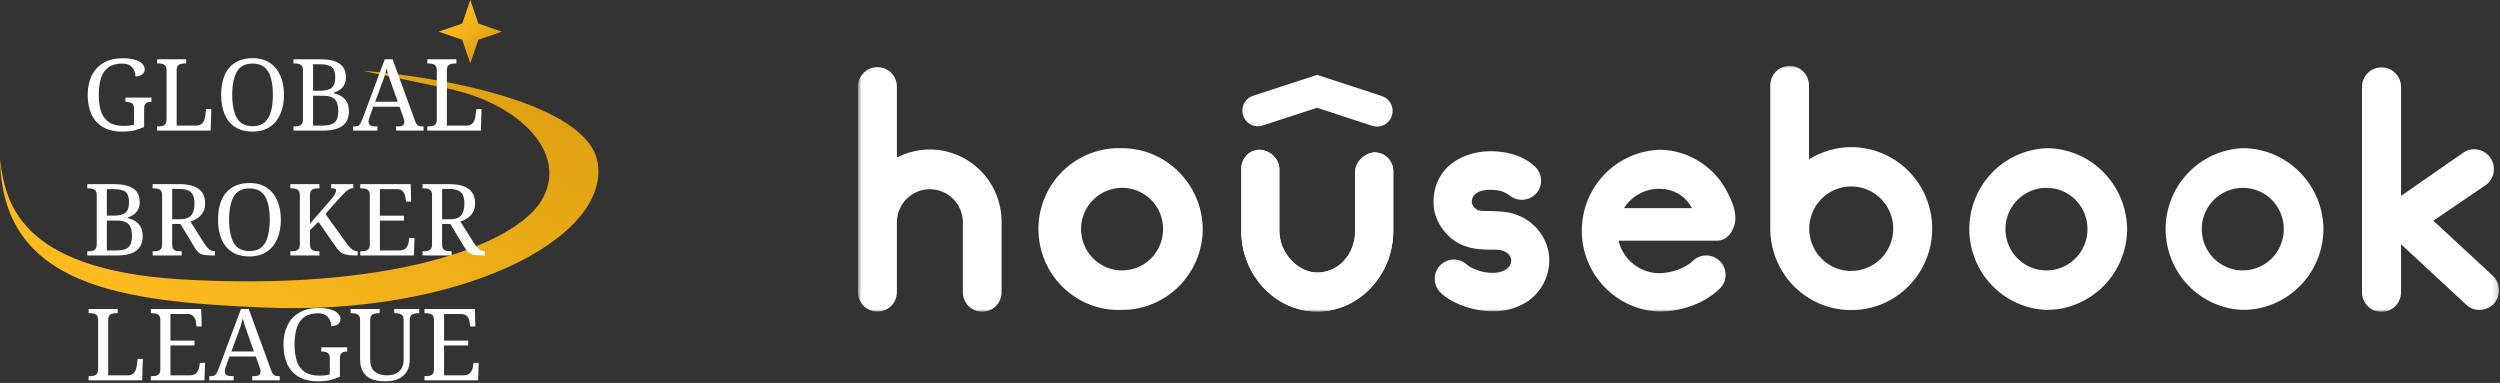
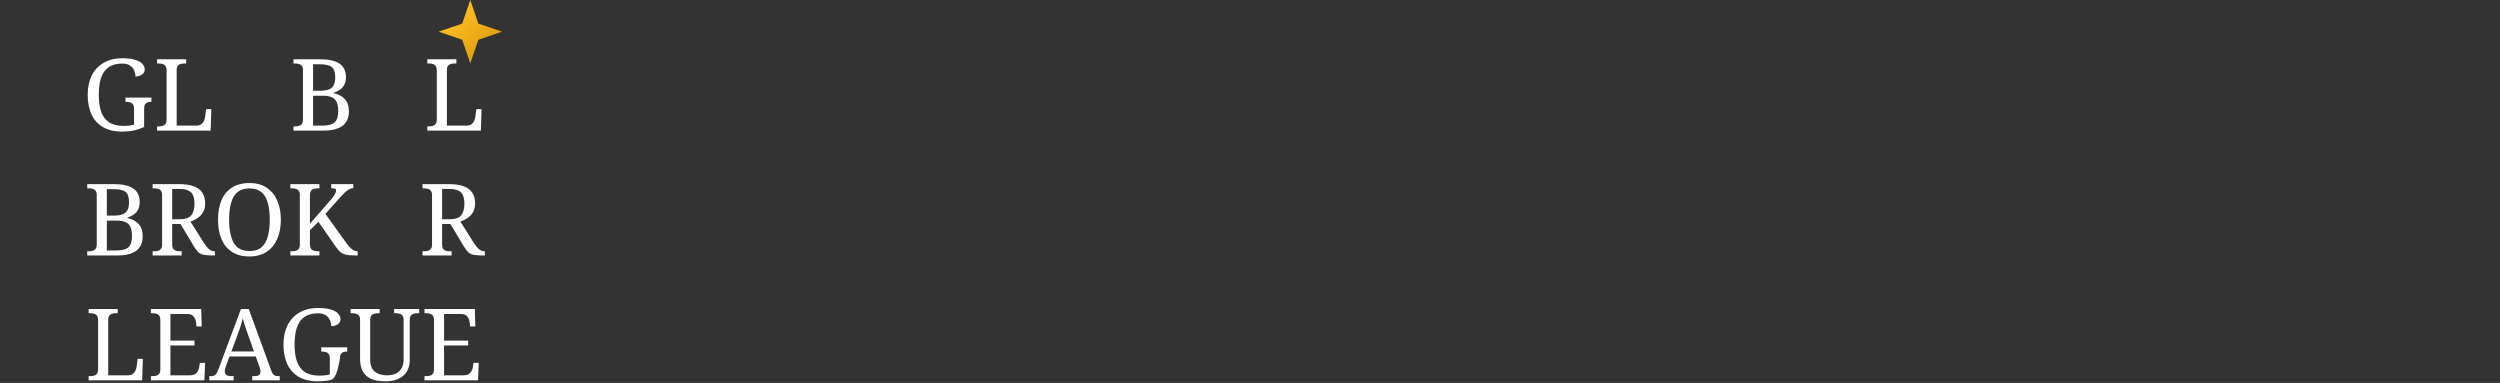
<svg xmlns="http://www.w3.org/2000/svg" width="457" height="70" viewBox="0 0 457 70" fill="none">
  <rect x="0" y="0" width="457" height="70" fill="#333333" stroke="none" />
-   <path d="M33.185 51.069C2.775 49.276 0.959 36.329 3.05176e-05 29.094C0.42 52.42 22.176 55.119 48.272 56.219C84.144 57.73 111.456 43.598 109.269 29.804C107.519 18.769 79.963 13.964 66.405 12.941C67.096 13.104 71.146 13.982 81.815 16.185C95.152 18.939 103.941 28.149 99.071 36.511C94.2 44.873 71.198 53.311 33.185 51.069Z" fill="url(#paint0_linear_96_1163)" />
  <path d="M80.181 5.789L84.494 4.312L85.971 -1.42634e-05L87.447 4.312L91.76 5.789L87.447 7.266L85.971 11.579L84.494 7.266L80.181 5.789Z" fill="url(#paint1_linear_96_1163)" />
  <path d="M77.597 69.523V68.756H77.834C78.102 68.756 78.345 68.732 78.564 68.683C78.796 68.623 78.978 68.507 79.112 68.336C79.258 68.154 79.332 67.886 79.332 67.533V58.567C79.332 58.178 79.264 57.891 79.131 57.709C78.997 57.526 78.814 57.404 78.583 57.344C78.364 57.283 78.114 57.252 77.834 57.252H77.597V56.485H86.8L86.891 59.681H85.942L85.85 58.896C85.802 58.494 85.656 58.147 85.412 57.855C85.181 57.55 84.791 57.398 84.243 57.398H81.176V62.256H85.576V63.15H81.176V68.61H84.7C85.272 68.61 85.686 68.464 85.942 68.172C86.21 67.868 86.374 67.515 86.435 67.113L86.563 66.328H87.512L87.384 69.523H77.597Z" fill="white" />
  <path d="M70.424 69.706C69.463 69.706 68.635 69.572 67.941 69.304C67.259 69.024 66.736 68.58 66.37 67.971C66.005 67.362 65.823 66.565 65.823 65.579V58.494C65.823 58.129 65.749 57.861 65.603 57.691C65.469 57.508 65.287 57.392 65.056 57.344C64.837 57.283 64.593 57.252 64.325 57.252H64.088V56.485H69.402V57.252H69.164C68.896 57.252 68.647 57.283 68.416 57.344C68.184 57.404 68.002 57.526 67.868 57.709C67.734 57.891 67.667 58.178 67.667 58.567V65.689C67.667 66.748 67.953 67.502 68.525 67.953C69.097 68.391 69.828 68.61 70.716 68.61C71.422 68.61 72.001 68.489 72.451 68.245C72.901 68.002 73.236 67.667 73.455 67.241C73.675 66.802 73.784 66.309 73.784 65.762V58.494C73.784 58.129 73.711 57.861 73.565 57.691C73.431 57.508 73.249 57.392 73.017 57.344C72.798 57.283 72.555 57.252 72.287 57.252H72.049V56.485H76.633V57.252H76.395C76.128 57.252 75.878 57.283 75.647 57.344C75.415 57.404 75.233 57.526 75.099 57.709C74.965 57.891 74.898 58.178 74.898 58.567V65.798C74.898 66.602 74.728 67.296 74.387 67.88C74.046 68.464 73.541 68.915 72.871 69.231C72.214 69.548 71.398 69.706 70.424 69.706Z" fill="white" />
-   <path d="M58.101 69.706C56.689 69.706 55.514 69.426 54.577 68.866C53.651 68.306 52.958 67.527 52.495 66.529C52.044 65.518 51.819 64.337 51.819 62.986C51.819 61.671 52.057 60.515 52.531 59.517C53.018 58.506 53.737 57.721 54.686 57.161C55.636 56.589 56.81 56.303 58.21 56.303C59.111 56.303 59.86 56.394 60.456 56.577C61.053 56.747 61.497 56.99 61.789 57.307C62.094 57.611 62.246 57.958 62.246 58.348C62.246 58.737 62.082 59.048 61.753 59.279C61.424 59.511 61.023 59.626 60.548 59.626C60.548 59.249 60.469 58.883 60.31 58.531C60.164 58.165 59.915 57.867 59.562 57.636C59.209 57.392 58.734 57.27 58.137 57.27C57.103 57.27 56.269 57.496 55.636 57.946C55.015 58.384 54.558 59.03 54.266 59.882C53.986 60.734 53.846 61.769 53.846 62.986C53.846 64.203 53.992 65.238 54.284 66.09C54.589 66.93 55.07 67.569 55.727 68.008C56.397 68.446 57.285 68.665 58.393 68.665C58.746 68.665 59.087 68.647 59.416 68.61C59.744 68.574 60.036 68.519 60.292 68.446V65.506C60.292 65.141 60.219 64.873 60.073 64.703C59.939 64.52 59.756 64.404 59.525 64.356C59.306 64.295 59.062 64.264 58.795 64.264H58.722V63.497H63.469V64.264H63.396C63.165 64.264 62.952 64.295 62.757 64.356C62.575 64.416 62.422 64.538 62.301 64.721C62.191 64.903 62.136 65.189 62.136 65.579V68.866C61.528 69.146 60.901 69.359 60.256 69.505C59.61 69.639 58.892 69.706 58.101 69.706Z" fill="white" />
+   <path d="M58.101 69.706C56.689 69.706 55.514 69.426 54.577 68.866C53.651 68.306 52.958 67.527 52.495 66.529C52.044 65.518 51.819 64.337 51.819 62.986C51.819 61.671 52.057 60.515 52.531 59.517C53.018 58.506 53.737 57.721 54.686 57.161C55.636 56.589 56.81 56.303 58.21 56.303C59.111 56.303 59.86 56.394 60.456 56.577C61.053 56.747 61.497 56.99 61.789 57.307C62.094 57.611 62.246 57.958 62.246 58.348C62.246 58.737 62.082 59.048 61.753 59.279C61.424 59.511 61.023 59.626 60.548 59.626C60.548 59.249 60.469 58.883 60.31 58.531C60.164 58.165 59.915 57.867 59.562 57.636C59.209 57.392 58.734 57.27 58.137 57.27C57.103 57.27 56.269 57.496 55.636 57.946C55.015 58.384 54.558 59.03 54.266 59.882C53.986 60.734 53.846 61.769 53.846 62.986C53.846 64.203 53.992 65.238 54.284 66.09C54.589 66.93 55.07 67.569 55.727 68.008C56.397 68.446 57.285 68.665 58.393 68.665C58.746 68.665 59.087 68.647 59.416 68.61C59.744 68.574 60.036 68.519 60.292 68.446V65.506C60.292 65.141 60.219 64.873 60.073 64.703C59.939 64.52 59.756 64.404 59.525 64.356C59.306 64.295 59.062 64.264 58.795 64.264H58.722V63.497H63.469V64.264H63.396C63.165 64.264 62.952 64.295 62.757 64.356C62.575 64.416 62.422 64.538 62.301 64.721C62.191 64.903 62.136 65.189 62.136 65.579C61.528 69.146 60.901 69.359 60.256 69.505C59.61 69.639 58.892 69.706 58.101 69.706Z" fill="white" />
  <path d="M38.26 69.523V68.756H38.607C38.851 68.756 39.045 68.72 39.191 68.647C39.337 68.574 39.471 68.434 39.593 68.227C39.715 68.02 39.849 67.722 39.995 67.332L44.049 56.485H45.473L49.6 67.789C49.697 68.044 49.801 68.245 49.91 68.391C50.02 68.525 50.154 68.623 50.312 68.683C50.47 68.732 50.665 68.756 50.896 68.756H51.134V69.523H46.112V68.756H46.532C46.897 68.756 47.171 68.689 47.354 68.555C47.536 68.409 47.628 68.184 47.628 67.88C47.628 67.807 47.622 67.74 47.609 67.679C47.597 67.606 47.579 67.533 47.555 67.46C47.542 67.375 47.518 67.29 47.482 67.204L46.751 65.159H41.949L41.255 67.076C41.218 67.174 41.188 67.271 41.163 67.369C41.139 67.466 41.121 67.557 41.109 67.642C41.097 67.716 41.09 67.789 41.09 67.862C41.09 68.166 41.188 68.391 41.383 68.537C41.59 68.683 41.894 68.756 42.296 68.756H42.716V69.523H38.26ZM42.296 64.246H46.423L45.29 61.05C45.169 60.685 45.047 60.338 44.925 60.01C44.816 59.681 44.712 59.364 44.615 59.06C44.53 58.756 44.45 58.458 44.377 58.165C44.316 58.458 44.243 58.744 44.158 59.024C44.085 59.291 44 59.578 43.903 59.882C43.805 60.174 43.684 60.509 43.537 60.886L42.296 64.246Z" fill="white" />
  <path d="M27.576 69.523V68.756H27.814C28.081 68.756 28.325 68.732 28.544 68.683C28.775 68.623 28.958 68.507 29.092 68.336C29.238 68.154 29.311 67.886 29.311 67.533V58.567C29.311 58.178 29.244 57.891 29.11 57.709C28.976 57.526 28.794 57.404 28.562 57.344C28.343 57.283 28.094 57.252 27.814 57.252H27.576V56.485H36.779L36.871 59.681H35.921L35.83 58.896C35.781 58.494 35.635 58.147 35.392 57.855C35.16 57.55 34.771 57.398 34.223 57.398H31.155V62.256H35.556V63.15H31.155V68.61H34.68C35.252 68.61 35.666 68.464 35.921 68.172C36.189 67.868 36.353 67.515 36.414 67.113L36.542 66.328H37.492L37.364 69.523H27.576Z" fill="white" />
  <path d="M16.2 69.523V68.756H16.437C16.717 68.756 16.966 68.726 17.186 68.665C17.417 68.604 17.599 68.483 17.733 68.3C17.867 68.105 17.934 67.819 17.934 67.442V58.567C17.934 58.178 17.867 57.891 17.733 57.709C17.599 57.526 17.417 57.404 17.186 57.344C16.966 57.283 16.717 57.252 16.437 57.252H16.2V56.485H21.513V57.252H21.276C21.008 57.252 20.759 57.283 20.527 57.344C20.308 57.392 20.125 57.508 19.979 57.691C19.846 57.861 19.779 58.129 19.779 58.494V68.61H23.376C23.741 68.61 24.033 68.531 24.252 68.373C24.484 68.203 24.654 67.989 24.764 67.734C24.873 67.478 24.946 67.222 24.983 66.967L25.165 65.597H26.115L25.987 69.523H16.2Z" fill="white" />
  <path d="M77.24 46.698V45.931H77.478C77.745 45.931 77.989 45.906 78.208 45.858C78.439 45.797 78.622 45.681 78.756 45.511C78.902 45.328 78.975 45.06 78.975 44.707V35.668C78.975 35.303 78.902 35.035 78.756 34.865C78.622 34.682 78.439 34.567 78.208 34.518C77.989 34.457 77.745 34.427 77.478 34.427H77.24V33.66H82.152C83.211 33.66 84.088 33.794 84.782 34.061C85.476 34.317 85.993 34.707 86.334 35.23C86.675 35.741 86.845 36.393 86.845 37.184C86.845 37.829 86.711 38.377 86.444 38.827C86.176 39.266 85.835 39.619 85.421 39.886C85.019 40.154 84.599 40.361 84.161 40.507L86.663 44.47C86.979 44.957 87.284 45.322 87.576 45.566C87.868 45.809 88.203 45.931 88.58 45.931H88.635V46.698H88.379C87.624 46.698 87.034 46.661 86.608 46.588C86.194 46.503 85.859 46.345 85.603 46.113C85.348 45.87 85.08 45.517 84.8 45.054L82.335 40.946H80.819V44.707C80.819 45.06 80.886 45.328 81.02 45.511C81.166 45.681 81.349 45.797 81.568 45.858C81.799 45.906 82.049 45.931 82.317 45.931H82.554V46.698H77.24ZM82.097 40.087C83.169 40.087 83.899 39.85 84.289 39.375C84.691 38.9 84.891 38.188 84.891 37.239C84.891 36.581 84.8 36.058 84.617 35.668C84.435 35.267 84.137 34.98 83.723 34.81C83.309 34.627 82.755 34.536 82.061 34.536H80.819V40.087H82.097Z" fill="white" />
-   <path d="M65.863 46.698V45.931H66.1C66.368 45.931 66.612 45.906 66.831 45.858C67.062 45.797 67.245 45.681 67.379 45.511C67.525 45.328 67.598 45.06 67.598 44.707V35.741C67.598 35.352 67.531 35.066 67.397 34.883C67.263 34.7 67.08 34.579 66.849 34.518C66.63 34.457 66.38 34.427 66.1 34.427H65.863V33.66H75.066L75.157 36.855H74.208L74.117 36.07C74.068 35.668 73.922 35.321 73.678 35.029C73.447 34.725 73.058 34.573 72.51 34.573H69.442V39.43H73.843V40.325H69.442V45.785H72.966C73.538 45.785 73.952 45.639 74.208 45.346C74.476 45.042 74.64 44.689 74.701 44.287L74.829 43.502H75.778L75.65 46.698H65.863Z" fill="white" />
  <path d="M53.077 46.698V45.931H53.314C53.582 45.931 53.825 45.906 54.045 45.858C54.276 45.797 54.459 45.681 54.593 45.511C54.739 45.328 54.812 45.06 54.812 44.707V35.668C54.812 35.303 54.739 35.035 54.593 34.865C54.459 34.682 54.276 34.567 54.045 34.518C53.825 34.457 53.582 34.427 53.314 34.427H53.077V33.66H58.391V34.427H58.153C57.885 34.427 57.636 34.457 57.405 34.518C57.173 34.579 56.991 34.7 56.857 34.883C56.723 35.066 56.656 35.352 56.656 35.741V40.891L60.436 36.563C60.704 36.259 60.904 35.997 61.038 35.778C61.184 35.559 61.288 35.37 61.349 35.212C61.41 35.054 61.44 34.92 61.44 34.81C61.44 34.652 61.367 34.548 61.221 34.5C61.075 34.439 60.85 34.408 60.545 34.408V33.66H64.581V34.408C64.301 34.408 64.033 34.481 63.778 34.627C63.534 34.761 63.278 34.956 63.011 35.212C62.743 35.468 62.45 35.772 62.134 36.125L59.486 39.101L63.339 44.47C63.571 44.786 63.796 45.054 64.015 45.273C64.234 45.492 64.453 45.657 64.672 45.766C64.903 45.876 65.129 45.931 65.348 45.931H65.384V46.698H65.183C64.575 46.698 64.07 46.673 63.668 46.625C63.278 46.576 62.95 46.491 62.682 46.369C62.426 46.247 62.195 46.083 61.988 45.876C61.793 45.657 61.58 45.383 61.349 45.054L58.208 40.544L56.656 42.078V44.616C56.656 44.993 56.723 45.279 56.857 45.474C56.991 45.657 57.173 45.779 57.405 45.839C57.636 45.9 57.885 45.931 58.153 45.931H58.391V46.698H53.077Z" fill="white" />
  <path d="M45.605 46.88C44.315 46.88 43.244 46.6 42.392 46.04C41.539 45.48 40.9 44.695 40.474 43.685C40.06 42.674 39.853 41.493 39.853 40.142C39.853 38.791 40.06 37.616 40.474 36.618C40.9 35.62 41.539 34.846 42.392 34.299C43.256 33.739 44.333 33.459 45.624 33.459C46.853 33.459 47.888 33.739 48.728 34.299C49.58 34.846 50.225 35.626 50.664 36.636C51.114 37.634 51.339 38.809 51.339 40.16C51.339 41.512 51.114 42.693 50.664 43.703C50.225 44.701 49.58 45.48 48.728 46.04C47.876 46.6 46.835 46.88 45.605 46.88ZM45.605 45.894C46.519 45.894 47.243 45.669 47.779 45.218C48.326 44.756 48.716 44.099 48.947 43.246C49.191 42.394 49.312 41.365 49.312 40.16C49.312 38.955 49.191 37.926 48.947 37.074C48.716 36.222 48.326 35.571 47.779 35.12C47.243 34.67 46.525 34.445 45.624 34.445C44.26 34.445 43.292 34.944 42.72 35.942C42.16 36.94 41.88 38.346 41.88 40.16C41.88 41.962 42.16 43.368 42.72 44.379C43.292 45.389 44.254 45.894 45.605 45.894Z" fill="white" />
  <path d="M27.898 46.698V45.931H28.135C28.403 45.931 28.646 45.906 28.865 45.858C29.097 45.797 29.279 45.681 29.413 45.511C29.559 45.328 29.632 45.06 29.632 44.707V35.668C29.632 35.303 29.559 35.035 29.413 34.865C29.279 34.682 29.097 34.567 28.865 34.518C28.646 34.457 28.403 34.427 28.135 34.427H27.898V33.66H32.81C33.869 33.66 34.745 33.794 35.439 34.061C36.133 34.317 36.65 34.707 36.991 35.23C37.332 35.741 37.503 36.393 37.503 37.184C37.503 37.829 37.369 38.377 37.101 38.827C36.833 39.266 36.492 39.619 36.078 39.886C35.676 40.154 35.257 40.361 34.818 40.507L37.32 44.47C37.636 44.957 37.941 45.322 38.233 45.566C38.525 45.809 38.86 45.931 39.237 45.931H39.292V46.698H39.036C38.282 46.698 37.691 46.661 37.265 46.588C36.851 46.503 36.517 46.345 36.261 46.113C36.005 45.87 35.737 45.517 35.457 45.054L32.992 40.946H31.477V44.707C31.477 45.06 31.544 45.328 31.677 45.511C31.824 45.681 32.006 45.797 32.225 45.858C32.457 45.906 32.706 45.931 32.974 45.931H33.211V46.698H27.898ZM32.755 40.087C33.826 40.087 34.556 39.85 34.946 39.375C35.348 38.9 35.549 38.188 35.549 37.239C35.549 36.581 35.457 36.058 35.275 35.668C35.092 35.267 34.794 34.98 34.38 34.81C33.966 34.627 33.412 34.536 32.718 34.536H31.477V40.087H32.755Z" fill="white" />
  <path d="M15.95 46.698V45.931H16.187C16.467 45.931 16.717 45.9 16.936 45.839C17.167 45.779 17.35 45.657 17.484 45.474C17.617 45.279 17.684 44.993 17.684 44.616V35.668C17.684 35.303 17.611 35.035 17.465 34.865C17.331 34.682 17.149 34.567 16.918 34.518C16.698 34.457 16.455 34.427 16.187 34.427H15.95V33.66H20.843C22.426 33.66 23.601 33.928 24.368 34.463C25.147 34.987 25.537 35.808 25.537 36.928C25.537 37.464 25.439 37.92 25.244 38.298C25.049 38.675 24.782 38.986 24.441 39.229C24.1 39.46 23.71 39.649 23.272 39.795V39.868C24.1 40.014 24.776 40.361 25.299 40.909C25.823 41.445 26.084 42.2 26.084 43.173C26.084 44.354 25.695 45.237 24.916 45.821C24.149 46.406 22.974 46.698 21.391 46.698H15.95ZM21.3 45.785C22.335 45.785 23.065 45.584 23.491 45.182C23.917 44.78 24.13 44.093 24.13 43.119C24.13 42.486 24.045 41.962 23.875 41.548C23.704 41.134 23.418 40.83 23.017 40.635C22.615 40.428 22.055 40.325 21.337 40.325H19.529V45.785H21.3ZM20.789 39.412C21.507 39.412 22.067 39.327 22.469 39.156C22.87 38.986 23.157 38.718 23.327 38.353C23.497 37.987 23.583 37.513 23.583 36.928C23.583 36.027 23.37 35.413 22.944 35.084C22.517 34.743 21.787 34.573 20.752 34.573H19.529V39.412H20.789Z" fill="white" />
  <path d="M78.114 23.872V23.105H78.351C78.631 23.105 78.881 23.075 79.1 23.014C79.331 22.953 79.514 22.831 79.647 22.649C79.781 22.454 79.848 22.168 79.848 21.791V12.916C79.848 12.526 79.781 12.24 79.647 12.058C79.514 11.875 79.331 11.753 79.1 11.693C78.881 11.632 78.631 11.601 78.351 11.601H78.114V10.834H83.427V11.601H83.19C82.922 11.601 82.673 11.632 82.441 11.693C82.222 11.741 82.04 11.857 81.894 12.039C81.76 12.21 81.693 12.478 81.693 12.843V22.959H85.29C85.655 22.959 85.947 22.88 86.166 22.722C86.398 22.551 86.568 22.338 86.678 22.083C86.787 21.827 86.86 21.571 86.897 21.316L87.079 19.946H88.029L87.901 23.872H78.114Z" fill="white" />
-   <path d="M64.545 23.872V23.105H64.892C65.136 23.105 65.331 23.069 65.477 22.996C65.623 22.923 65.757 22.783 65.878 22.576C66 22.369 66.134 22.07 66.28 21.681L70.334 10.834H71.758L75.885 22.137C75.983 22.393 76.086 22.594 76.195 22.74C76.305 22.874 76.439 22.971 76.597 23.032C76.755 23.081 76.95 23.105 77.182 23.105H77.419V23.872H72.397V23.105H72.817C73.183 23.105 73.456 23.038 73.639 22.904C73.822 22.758 73.913 22.533 73.913 22.229C73.913 22.156 73.907 22.089 73.895 22.028C73.882 21.955 73.864 21.882 73.84 21.809C73.828 21.724 73.803 21.638 73.767 21.553L73.036 19.508H68.234L67.54 21.425C67.504 21.523 67.473 21.62 67.449 21.718C67.424 21.815 67.406 21.906 67.394 21.991C67.382 22.064 67.376 22.137 67.376 22.21C67.376 22.515 67.473 22.74 67.668 22.886C67.875 23.032 68.179 23.105 68.581 23.105H69.001V23.872H64.545ZM68.581 18.595H72.708L71.576 15.399C71.454 15.034 71.332 14.687 71.21 14.358C71.101 14.03 70.997 13.713 70.9 13.409C70.815 13.105 70.736 12.806 70.663 12.514C70.602 12.806 70.529 13.092 70.444 13.372C70.37 13.64 70.285 13.926 70.188 14.231C70.09 14.523 69.969 14.858 69.823 15.235L68.581 18.595Z" fill="white" />
  <path d="M53.648 23.872V23.105H53.885C54.165 23.105 54.415 23.075 54.634 23.014C54.865 22.953 55.048 22.831 55.182 22.649C55.316 22.454 55.383 22.168 55.383 21.791V12.843C55.383 12.478 55.31 12.21 55.164 12.039C55.03 11.857 54.847 11.741 54.616 11.693C54.397 11.632 54.153 11.601 53.885 11.601H53.648V10.834H58.542C60.124 10.834 61.299 11.102 62.066 11.638C62.845 12.161 63.235 12.983 63.235 14.103C63.235 14.639 63.137 15.095 62.943 15.472C62.748 15.85 62.48 16.16 62.139 16.404C61.798 16.635 61.409 16.824 60.97 16.97V17.043C61.798 17.189 62.474 17.536 62.997 18.084C63.521 18.619 63.782 19.374 63.782 20.348C63.782 21.529 63.393 22.411 62.614 22.996C61.847 23.58 60.672 23.872 59.09 23.872H53.648ZM58.998 22.959C60.033 22.959 60.763 22.758 61.19 22.357C61.616 21.955 61.829 21.267 61.829 20.293C61.829 19.66 61.743 19.137 61.573 18.723C61.403 18.309 61.117 18.005 60.715 17.81C60.313 17.603 59.753 17.499 59.035 17.499H57.227V22.959H58.998ZM58.487 16.586C59.205 16.586 59.765 16.501 60.167 16.331C60.569 16.16 60.855 15.892 61.025 15.527C61.196 15.162 61.281 14.687 61.281 14.103C61.281 13.202 61.068 12.587 60.642 12.258C60.216 11.918 59.485 11.747 58.45 11.747H57.227V16.586H58.487Z" fill="white" />
-   <path d="M46.175 24.055C44.885 24.055 43.814 23.774 42.962 23.215C42.109 22.654 41.47 21.869 41.044 20.859C40.63 19.849 40.423 18.668 40.423 17.316C40.423 15.965 40.63 14.79 41.044 13.792C41.47 12.794 42.109 12.021 42.962 11.473C43.826 10.913 44.903 10.633 46.194 10.633C47.423 10.633 48.458 10.913 49.298 11.473C50.15 12.021 50.795 12.8 51.234 13.81C51.684 14.809 51.909 15.983 51.909 17.335C51.909 18.686 51.684 19.867 51.234 20.877C50.795 21.875 50.15 22.654 49.298 23.215C48.446 23.774 47.405 24.055 46.175 24.055ZM46.175 23.068C47.089 23.068 47.813 22.843 48.349 22.393C48.896 21.93 49.286 21.273 49.517 20.421C49.761 19.569 49.882 18.54 49.882 17.335C49.882 16.13 49.761 15.101 49.517 14.249C49.286 13.396 48.896 12.745 48.349 12.295C47.813 11.844 47.095 11.619 46.194 11.619C44.83 11.619 43.862 12.118 43.29 13.117C42.73 14.115 42.45 15.521 42.45 17.335C42.45 19.136 42.73 20.542 43.29 21.553C43.862 22.563 44.824 23.068 46.175 23.068Z" fill="white" />
  <path d="M28.718 23.872V23.105H28.955C29.235 23.105 29.485 23.075 29.704 23.014C29.935 22.953 30.118 22.831 30.252 22.649C30.386 22.454 30.453 22.168 30.453 21.791V12.916C30.453 12.526 30.386 12.24 30.252 12.058C30.118 11.875 29.935 11.753 29.704 11.693C29.485 11.632 29.235 11.601 28.955 11.601H28.718V10.834H34.032V11.601H33.794C33.526 11.601 33.277 11.632 33.046 11.693C32.827 11.741 32.644 11.857 32.498 12.039C32.364 12.21 32.297 12.478 32.297 12.843V22.959H35.894C36.26 22.959 36.552 22.88 36.771 22.722C37.002 22.551 37.172 22.338 37.282 22.083C37.392 21.827 37.465 21.571 37.501 21.316L37.684 19.946H38.633L38.505 23.872H28.718Z" fill="white" />
  <path d="M22.311 24.055C20.899 24.055 19.724 23.775 18.787 23.215C17.861 22.655 17.168 21.875 16.705 20.877C16.255 19.867 16.029 18.686 16.029 17.335C16.029 16.02 16.267 14.863 16.741 13.865C17.228 12.855 17.947 12.07 18.896 11.51C19.846 10.937 21.02 10.651 22.421 10.651C23.321 10.651 24.07 10.743 24.666 10.925C25.263 11.096 25.707 11.339 26 11.656C26.304 11.96 26.456 12.307 26.456 12.697C26.456 13.086 26.292 13.396 25.963 13.628C25.634 13.859 25.233 13.975 24.758 13.975C24.758 13.597 24.679 13.232 24.52 12.879C24.374 12.514 24.125 12.216 23.772 11.984C23.419 11.741 22.944 11.619 22.348 11.619C21.313 11.619 20.479 11.844 19.846 12.295C19.225 12.733 18.768 13.378 18.476 14.23C18.196 15.083 18.056 16.117 18.056 17.335C18.056 18.552 18.202 19.587 18.494 20.439C18.799 21.279 19.28 21.918 19.937 22.356C20.607 22.795 21.495 23.014 22.603 23.014C22.956 23.014 23.297 22.995 23.626 22.959C23.954 22.922 24.247 22.868 24.502 22.795V19.855C24.502 19.489 24.429 19.222 24.283 19.051C24.149 18.869 23.966 18.753 23.735 18.704C23.516 18.643 23.273 18.613 23.005 18.613H22.932V17.846H27.68V18.613H27.607C27.375 18.613 27.162 18.643 26.967 18.704C26.785 18.765 26.633 18.887 26.511 19.069C26.401 19.252 26.346 19.538 26.346 19.928V23.215C25.738 23.495 25.111 23.708 24.466 23.854C23.82 23.988 23.102 24.055 22.311 24.055Z" fill="white" />
  <g clip-path="url(#clip0_96_1163)">
    <mask id="mask0_96_1163" style="mask-type:luminance" maskUnits="userSpaceOnUse" x="156" y="12" width="301" height="45">
-       <path d="M456.816 12H156.816V57H456.816V12Z" fill="white" />
-     </mask>
+       </mask>
    <g mask="url(#mask0_96_1163)">
      <path d="M183.09 53.419C183.09 54.364 182.717 55.271 182.053 55.939C181.389 56.607 180.489 56.983 179.55 56.983C178.611 56.983 177.711 56.607 177.047 55.939C176.383 55.271 176.01 54.364 176.01 53.419V40.52C175.975 38.934 175.324 37.425 174.198 36.316C173.071 35.207 171.558 34.586 169.982 34.586C168.406 34.586 166.892 35.207 165.766 36.316C164.639 37.425 163.988 38.934 163.953 40.52V53.419C163.95 53.888 163.856 54.351 163.675 54.782C163.494 55.213 163.23 55.604 162.899 55.933C162.568 56.261 162.175 56.521 161.744 56.696C161.313 56.872 160.851 56.96 160.386 56.955C159.45 56.954 158.551 56.583 157.883 55.922C157.216 55.26 156.833 54.362 156.816 53.419V15.841C156.829 14.893 157.21 13.987 157.877 13.316C158.543 12.646 159.444 12.264 160.386 12.251C161.331 12.255 162.237 12.634 162.905 13.306C163.573 13.979 163.95 14.89 163.953 15.841V28.801C165.952 27.762 168.182 27.257 170.431 27.336C172.679 27.415 174.869 28.075 176.791 29.252C178.713 30.428 180.302 32.083 181.405 34.056C182.508 36.03 183.089 38.256 183.09 40.52V53.419ZM205.116 56.66C203.137 56.74 201.163 56.417 199.311 55.711C197.459 55.004 195.768 53.928 194.34 52.547C192.912 51.166 191.775 49.51 190.999 47.676C190.222 45.842 189.822 43.869 189.822 41.876C189.822 39.883 190.222 37.91 190.999 36.076C191.775 34.242 192.912 32.585 194.34 31.204C195.768 29.824 197.459 28.748 199.311 28.041C201.163 27.334 203.137 27.012 205.116 27.092C213.192 27.092 219.816 33.735 219.864 41.933C219.826 45.847 218.257 49.589 215.496 52.346C212.735 55.102 209.005 56.653 205.116 56.66ZM205.116 34.336C203.633 34.336 202.183 34.779 200.949 35.608C199.716 36.438 198.755 37.617 198.187 38.996C197.619 40.376 197.471 41.893 197.76 43.358C198.05 44.822 198.764 46.167 199.813 47.223C200.862 48.279 202.198 48.997 203.653 49.289C205.108 49.58 206.616 49.431 207.986 48.859C209.357 48.288 210.528 47.32 211.352 46.079C212.176 44.837 212.616 43.378 212.616 41.885C212.621 40.892 212.43 39.909 212.054 38.991C211.679 38.073 211.127 37.239 210.429 36.537C209.732 35.836 208.903 35.28 207.991 34.902C207.08 34.524 206.102 34.332 205.116 34.336ZM240.774 56.955C233.166 56.955 226.902 50.312 226.902 42.16V30.921C226.902 28.977 228.369 27.385 230.181 27.385C232.053 27.385 233.865 28.977 233.865 30.921V42.169C233.865 46.396 237.378 49.826 240.765 49.826C244.743 49.826 247.728 46.411 247.728 42.169V31.392C247.728 29.387 249.774 27.859 251.355 27.859C251.805 27.869 252.249 27.968 252.661 28.151C253.072 28.335 253.444 28.598 253.754 28.927C254.064 29.255 254.307 29.642 254.467 30.065C254.628 30.488 254.704 30.939 254.691 31.392V42.169C254.694 50.297 248.433 56.955 240.768 56.955H240.774ZM272.799 56.895C269.055 56.895 265.299 55.361 263.379 53.537C262.705 52.903 262.307 52.026 262.272 51.098C262.237 50.169 262.568 49.265 263.193 48.581C263.818 47.897 264.687 47.49 265.609 47.448C266.531 47.406 267.432 47.732 268.116 48.356C269.169 49.355 273.09 50.711 275.316 49.237C275.598 49.066 275.833 48.824 275.996 48.535C276.16 48.247 276.248 47.921 276.252 47.589C276.252 46.764 275.55 46.176 274.965 45.937C274.44 45.635 273.501 45.635 272.448 45.635C271.044 45.635 269.463 45.575 267.825 44.986C264.783 43.983 262.323 40.804 262.092 37.739C261.792 34.031 263.379 31.733 264.726 30.438C267.651 27.72 271.926 27.316 275.025 27.847C277.365 28.258 279.12 29.082 280.584 30.438C281.262 31.066 281.666 31.937 281.709 32.863C281.753 33.789 281.431 34.695 280.815 35.384C280.251 35.994 279.493 36.388 278.673 36.498C277.852 36.608 277.018 36.428 276.315 35.988C275.496 35.384 274.908 34.988 273.855 34.81C272.1 34.508 268.824 34.632 269.055 37.168C269.247 37.694 269.621 38.133 270.108 38.403C270.693 38.579 271.569 38.579 272.508 38.579C274.029 38.639 275.961 38.639 277.89 39.521C281.109 40.994 283.215 44.177 283.215 47.592C283.207 49.087 282.835 50.557 282.131 51.873C281.427 53.189 280.413 54.311 279.177 55.141C277.267 56.346 275.046 56.957 272.793 56.895H272.799ZM313.899 43.996H295.866C296.268 45.679 297.218 47.179 298.564 48.257C299.911 49.335 301.577 49.929 303.297 49.944C305.169 49.944 307.923 49.177 309.441 47.707C309.771 47.381 310.162 47.124 310.591 46.951C311.021 46.777 311.48 46.691 311.942 46.697C312.404 46.702 312.861 46.8 313.286 46.983C313.711 47.167 314.096 47.433 314.418 47.767C314.747 48.096 315.006 48.489 315.182 48.921C315.357 49.353 315.445 49.816 315.439 50.283C315.434 50.75 315.335 51.211 315.149 51.638C314.964 52.066 314.695 52.452 314.358 52.773C311.139 55.895 306.633 56.955 303.297 56.955C299.497 56.811 295.901 55.19 293.263 52.433C290.626 49.676 289.153 45.998 289.153 42.17C289.153 38.343 290.626 34.665 293.263 31.908C295.901 29.151 299.497 27.53 303.297 27.385C304.162 27.376 305.025 27.456 305.874 27.624C307.84 28.013 309.702 28.817 311.336 29.984C312.97 31.151 314.34 32.654 315.354 34.394C316.29 36.045 317.343 38.225 317.226 40.167C317.173 40.761 317.013 41.34 316.755 41.876C316.29 42.993 315.294 43.996 313.89 43.996H313.899ZM296.871 38.047H309.276C308.106 35.81 305.94 34.511 303.306 34.511C302.022 34.504 300.758 34.824 299.631 35.443C298.504 36.061 297.551 36.957 296.862 38.047H296.871ZM374.094 56.66C370.301 56.505 366.715 54.88 364.086 52.124C361.456 49.369 359.988 45.697 359.988 41.876C359.988 38.055 361.456 34.383 364.086 31.627C366.715 28.872 370.301 27.247 374.094 27.092C382.17 27.092 388.779 33.735 388.839 41.933C388.802 45.849 387.232 49.591 384.469 52.349C381.707 55.106 377.975 56.655 374.085 56.66H374.094ZM374.094 34.336C372.611 34.336 371.161 34.779 369.927 35.608C368.694 36.438 367.733 37.617 367.165 38.996C366.597 40.376 366.449 41.893 366.738 43.358C367.028 44.822 367.742 46.167 368.791 47.223C369.84 48.279 371.176 48.997 372.631 49.289C374.086 49.58 375.594 49.431 376.964 48.859C378.335 48.288 379.506 47.32 380.33 46.079C381.154 44.837 381.594 43.378 381.594 41.885C381.598 40.892 381.407 39.907 381.031 38.989C380.655 38.07 380.102 37.236 379.404 36.534C378.706 35.832 377.876 35.276 376.963 34.899C376.05 34.522 375.072 34.331 374.085 34.336H374.094ZM409.98 56.66C406.187 56.505 402.601 54.88 399.972 52.124C397.342 49.369 395.874 45.697 395.874 41.876C395.874 38.055 397.342 34.383 399.972 31.627C402.601 28.872 406.187 27.247 409.98 27.092C418.056 27.092 424.68 33.735 424.728 41.933C424.69 45.849 423.119 49.592 420.356 52.349C417.593 55.106 413.862 56.655 409.971 56.66H409.98ZM409.98 34.336C408.497 34.336 407.047 34.779 405.813 35.608C404.58 36.438 403.619 37.617 403.051 38.996C402.483 40.376 402.335 41.893 402.624 43.358C402.914 44.822 403.628 46.167 404.677 47.223C405.726 48.279 407.062 48.997 408.517 49.289C409.972 49.58 411.48 49.431 412.85 48.859C414.221 48.288 415.392 47.32 416.216 46.079C417.04 44.837 417.48 43.378 417.48 41.885C417.484 40.892 417.293 39.907 416.917 38.989C416.541 38.07 415.988 37.236 415.29 36.534C414.592 35.832 413.762 35.276 412.849 34.899C411.936 34.522 410.958 34.331 409.971 34.336H409.98ZM455.88 55.539C455.18 56.241 454.237 56.643 453.249 56.66C452.358 56.668 451.499 56.331 450.849 55.717L438.912 44.645V53.419C438.912 54.373 438.536 55.286 437.866 55.96C437.197 56.634 436.289 57.013 435.342 57.013C434.395 57.013 433.487 56.634 432.818 55.96C432.148 55.286 431.772 54.373 431.772 53.419V15.902C431.772 14.949 432.148 14.035 432.818 13.361C433.487 12.687 434.395 12.309 435.342 12.309C436.289 12.309 437.197 12.687 437.866 13.361C438.536 14.035 438.912 14.949 438.912 15.902V35.81L450.441 27.799C451.219 27.331 452.143 27.175 453.029 27.363C453.916 27.551 454.7 28.068 455.224 28.811C455.748 29.555 455.975 30.47 455.859 31.374C455.742 32.279 455.291 33.105 454.596 33.69L444.816 40.345L455.7 50.415C456.384 51.08 456.785 51.986 456.816 52.943C456.848 53.9 456.507 54.831 455.868 55.539H455.88ZM338.406 26.893C335.674 26.904 332.999 27.681 330.681 29.137V15.606C330.681 14.661 330.308 13.755 329.644 13.087C328.98 12.418 328.08 12.043 327.141 12.043C326.202 12.043 325.302 12.418 324.638 13.087C323.974 13.755 323.601 14.661 323.601 15.606V41.794C323.601 44.742 324.469 47.623 326.096 50.073C327.723 52.524 330.035 54.434 332.74 55.561C335.446 56.689 338.422 56.984 341.294 56.409C344.166 55.834 346.804 54.415 348.875 52.331C350.945 50.247 352.355 47.592 352.927 44.702C353.498 41.811 353.205 38.815 352.084 36.092C350.963 33.369 349.066 31.042 346.631 29.404C344.197 27.767 341.334 26.893 338.406 26.893ZM338.406 49.539C336.887 49.539 335.402 49.086 334.139 48.237C332.876 47.387 331.892 46.18 331.311 44.768C330.729 43.355 330.577 41.801 330.874 40.301C331.17 38.802 331.901 37.425 332.975 36.343C334.05 35.263 335.418 34.526 336.908 34.228C338.397 33.93 339.942 34.083 341.345 34.668C342.748 35.253 343.948 36.244 344.792 37.515C345.636 38.786 346.086 40.281 346.086 41.809C346.081 43.857 345.27 45.819 343.83 47.265C342.391 48.711 340.44 49.524 338.406 49.524V49.539Z" fill="white" />
      <path d="M240.771 56.955H240.774H240.768H240.771C233.164 56.953 226.902 50.311 226.902 42.159V30.921C226.902 28.976 228.369 27.385 230.181 27.385C232.053 27.385 233.865 28.976 233.865 30.921V42.168C233.865 46.396 237.378 49.826 240.765 49.826C244.743 49.826 247.728 46.411 247.728 42.168V31.392C247.728 29.387 249.774 27.859 251.355 27.859C251.805 27.869 252.249 27.968 252.661 28.151C253.072 28.334 253.444 28.598 253.754 28.926C254.064 29.255 254.307 29.641 254.467 30.065C254.628 30.488 254.704 30.939 254.691 31.392V42.168C254.694 50.296 248.435 56.953 240.771 56.955Z" fill="white" />
      <path d="M251.721 23.144C251.422 23.144 251.126 23.096 250.842 23.002L240.765 19.701L230.616 23.005C229.919 23.174 229.184 23.072 228.558 22.72C227.932 22.367 227.462 21.79 227.24 21.104C227.019 20.417 227.063 19.672 227.364 19.017C227.665 18.361 228.201 17.845 228.864 17.57L240.771 13.684L252.603 17.558C253.248 17.768 253.797 18.203 254.152 18.785C254.507 19.366 254.643 20.056 254.536 20.73C254.43 21.405 254.088 22.018 253.572 22.461C253.055 22.903 252.399 23.145 251.721 23.144Z" fill="white" />
    </g>
  </g>
  <defs>
    <linearGradient id="paint0_linear_96_1163" x1="36.106" y1="63.609" x2="70.47" y2="3.556" gradientUnits="userSpaceOnUse">
      <stop stop-color="#FFBC20" />
      <stop offset="1" stop-color="#E0A212" />
    </linearGradient>
    <linearGradient id="paint1_linear_96_1163" x1="83.076" y1="2.895" x2="88.865" y2="8.684" gradientUnits="userSpaceOnUse">
      <stop stop-color="#FFBC20" />
      <stop offset="1" stop-color="#E0A212" />
    </linearGradient>
    <clipPath id="clip0_96_1163">
      <rect width="300" height="45" fill="white" transform="translate(156.816 12)" />
    </clipPath>
  </defs>
</svg>